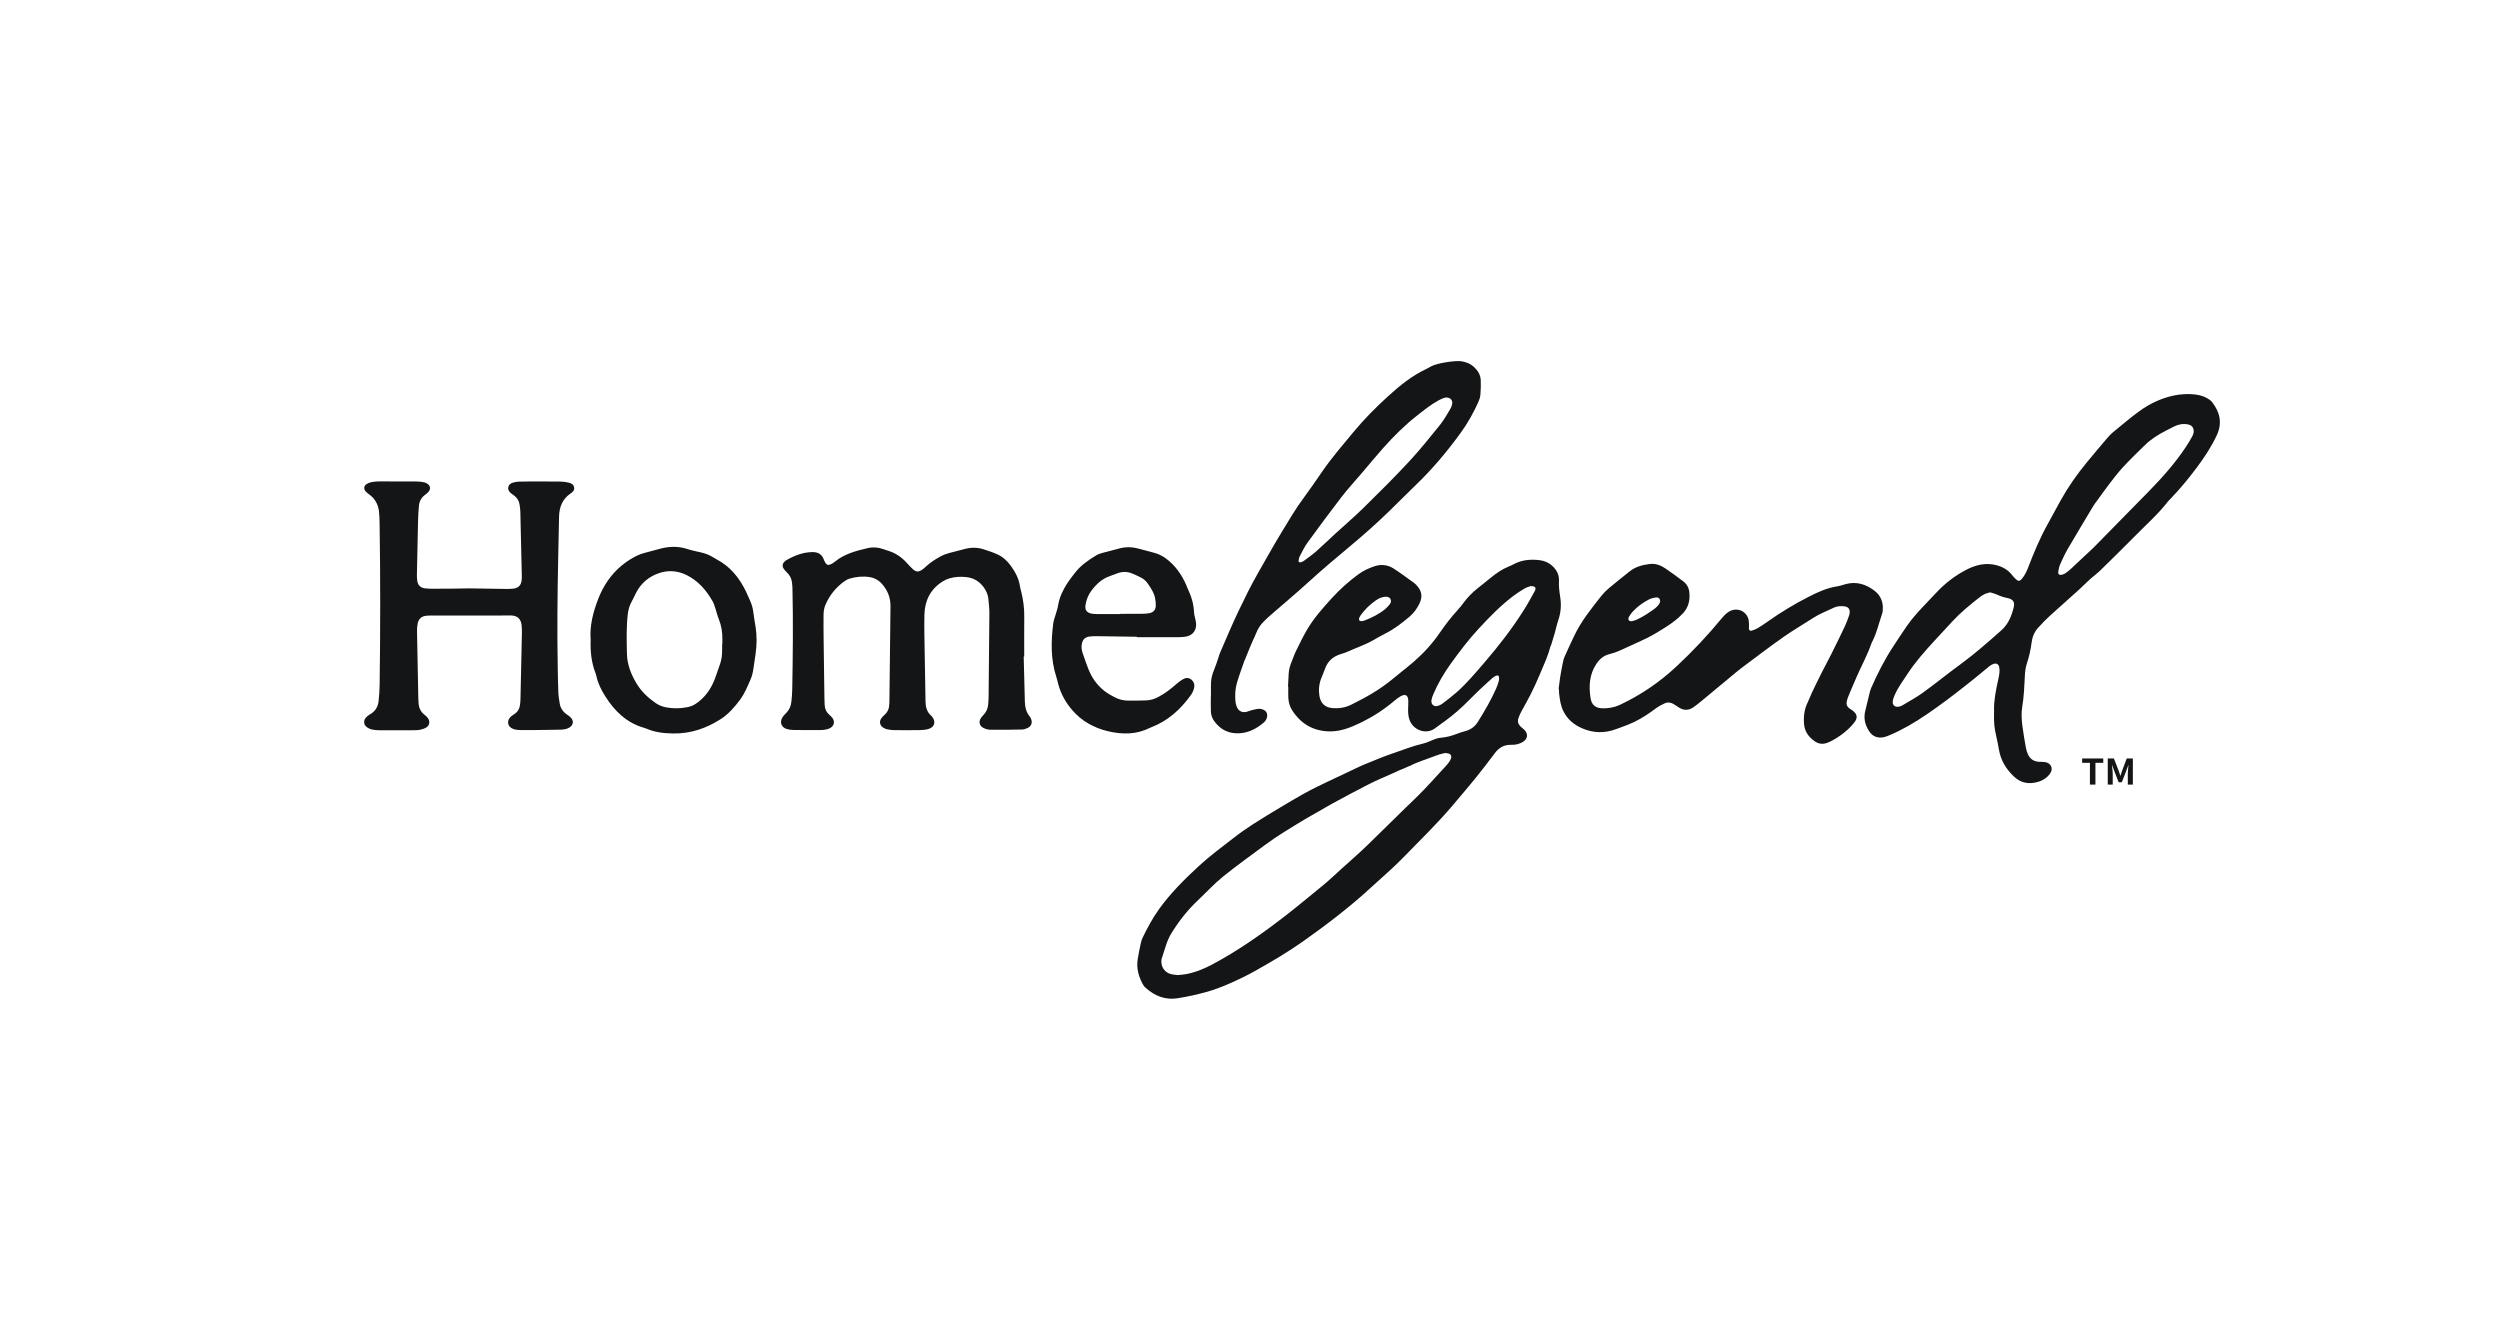
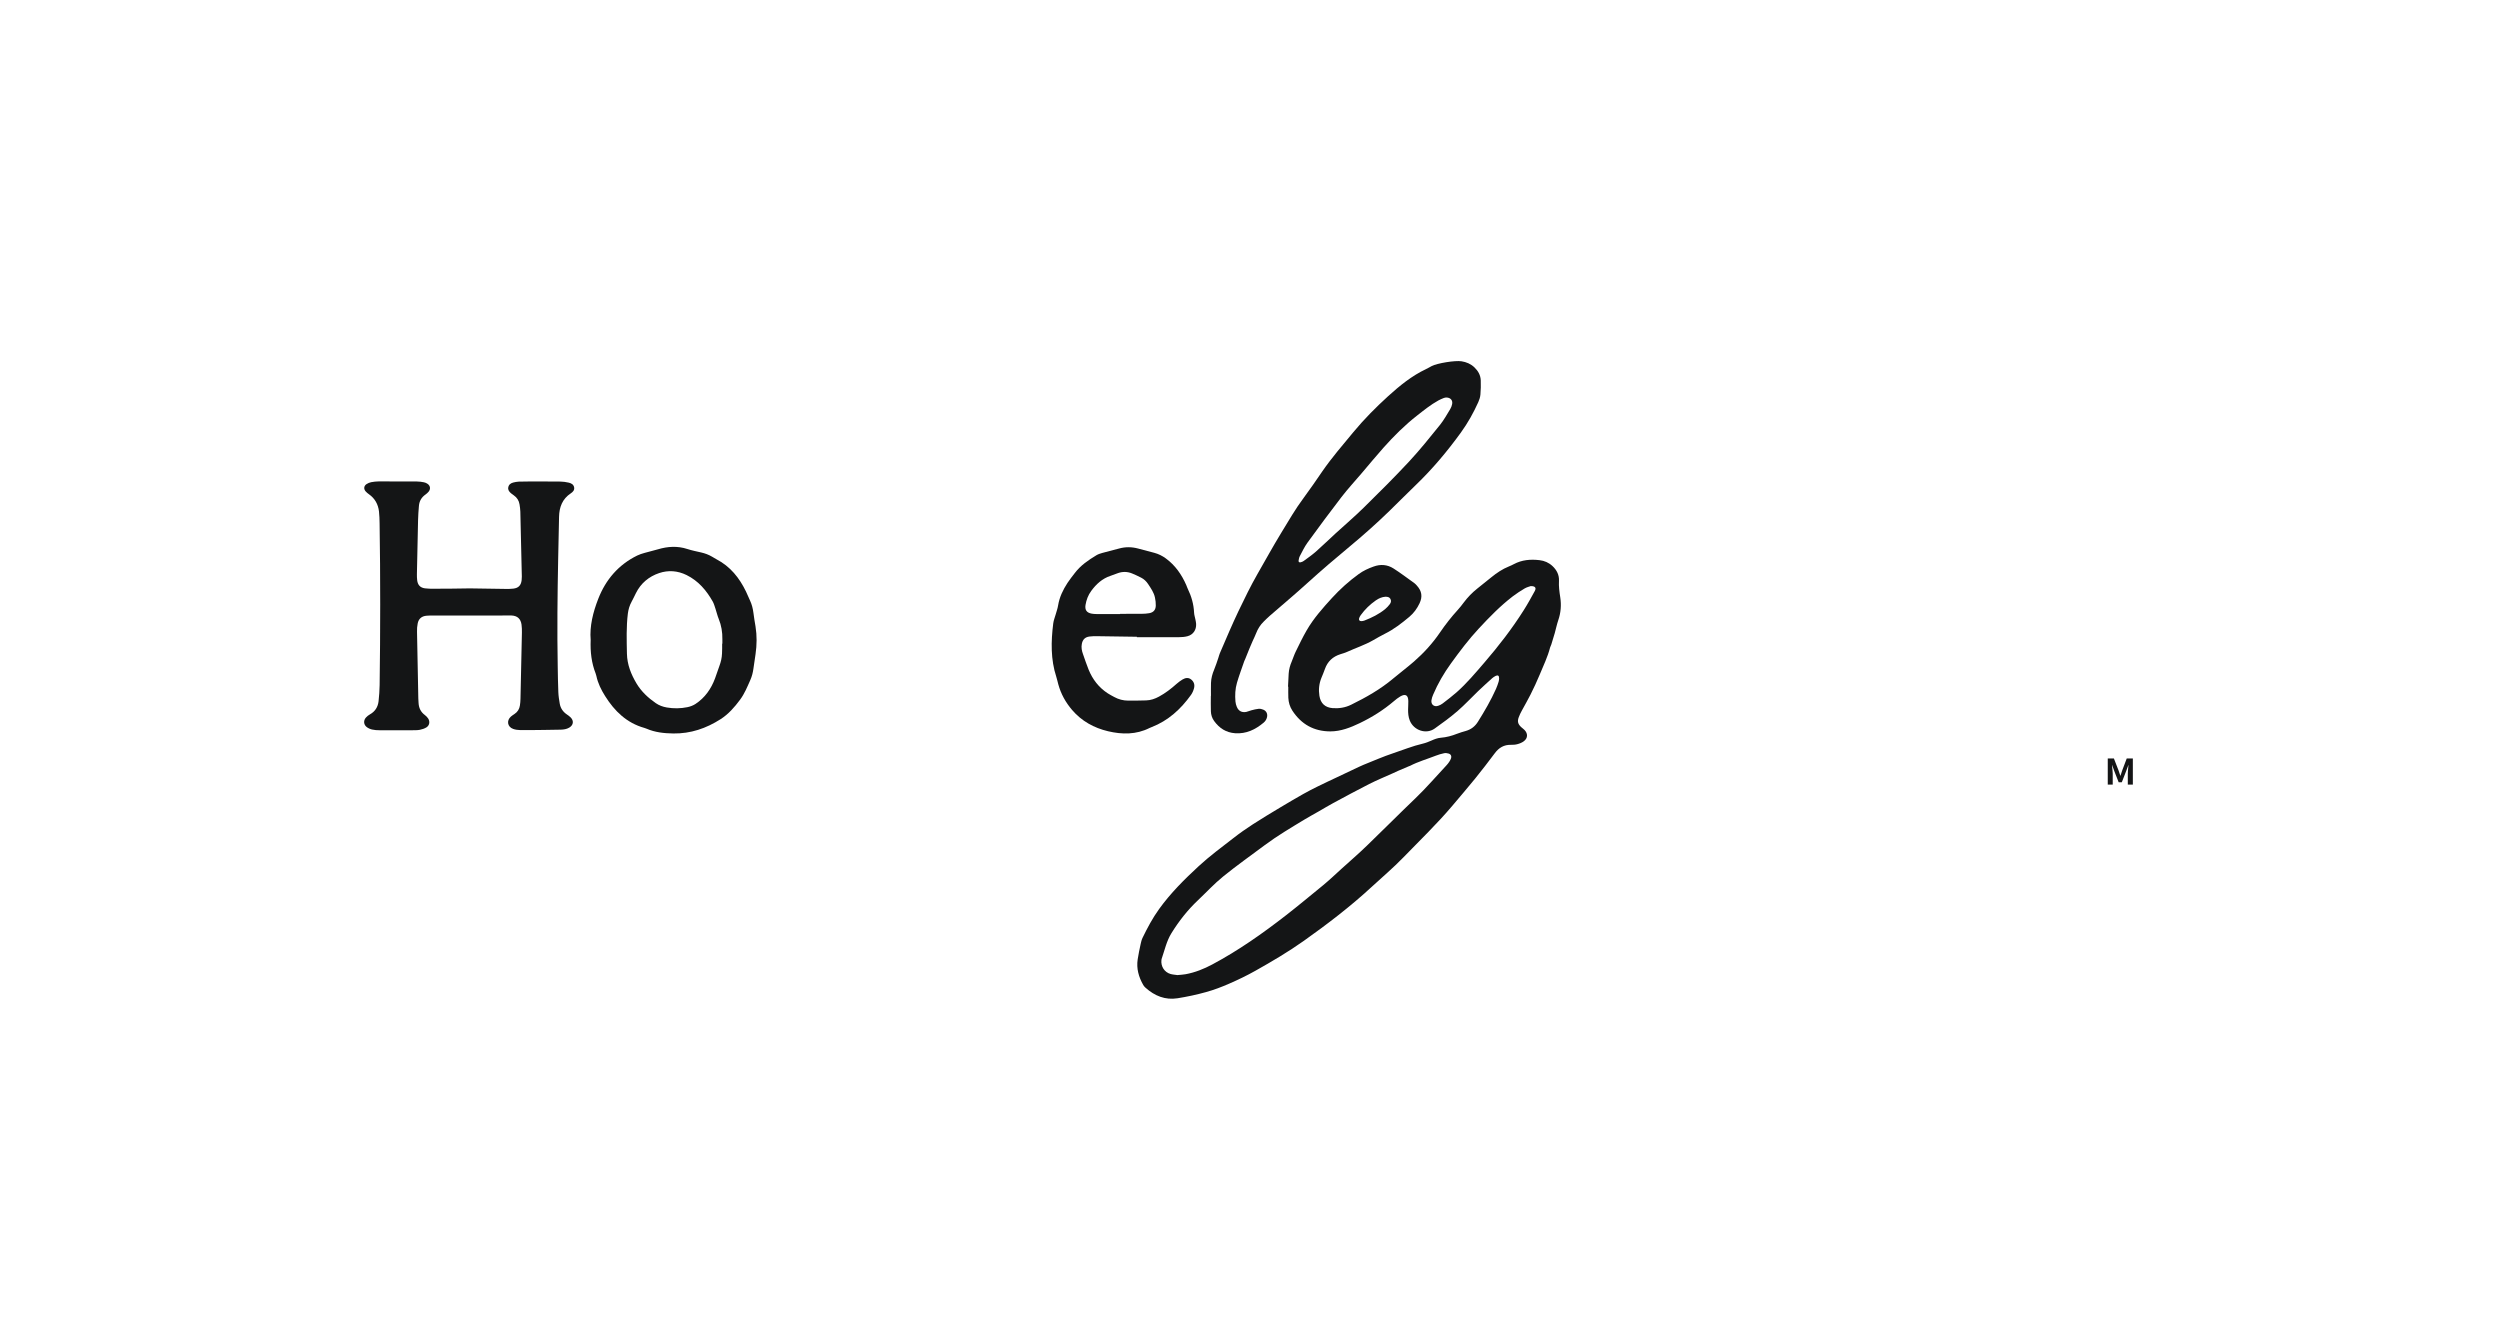
<svg xmlns="http://www.w3.org/2000/svg" width="156" height="83" viewBox="0 0 156 83" fill="none">
  <g id="Group">
    <g id="Group_2">
      <g id="Group_3">
        <path id="Vector" d="M80.373 42.846C80.387 42.578 80.399 42.306 80.413 42.038C80.43 41.771 80.499 41.519 80.604 41.277C80.69 41.071 80.757 40.855 80.855 40.656C81.072 40.214 81.285 39.768 81.531 39.343C81.963 38.592 82.536 37.949 83.116 37.313C83.622 36.759 84.179 36.26 84.785 35.821C85.069 35.614 85.382 35.47 85.712 35.353C86.148 35.194 86.571 35.228 86.956 35.473C87.402 35.758 87.825 36.08 88.257 36.389C88.314 36.43 88.364 36.487 88.412 36.54C88.722 36.881 88.777 37.229 88.579 37.649C88.426 37.973 88.219 38.258 87.942 38.491C87.469 38.887 86.984 39.266 86.425 39.542C86.172 39.667 85.931 39.811 85.685 39.95C85.167 40.248 84.597 40.432 84.055 40.679C83.923 40.739 83.785 40.778 83.646 40.821C83.171 40.97 82.842 41.27 82.674 41.747C82.61 41.934 82.531 42.114 82.457 42.297C82.309 42.659 82.271 43.036 82.331 43.42C82.405 43.892 82.686 44.151 83.164 44.188C83.563 44.216 83.949 44.154 84.31 43.976C85.241 43.518 86.139 43.012 86.939 42.337C87.364 41.978 87.813 41.647 88.233 41.279C88.847 40.742 89.396 40.142 89.856 39.465C90.193 38.971 90.561 38.501 90.964 38.059C91.098 37.915 91.218 37.757 91.335 37.601C91.58 37.272 91.862 36.982 92.182 36.727C92.476 36.497 92.765 36.26 93.056 36.025C93.393 35.751 93.751 35.508 94.157 35.345C94.259 35.305 94.362 35.257 94.46 35.204C94.966 34.933 95.508 34.889 96.064 34.954C96.372 34.988 96.645 35.108 96.874 35.321C97.141 35.571 97.299 35.878 97.28 36.248C97.261 36.593 97.306 36.929 97.359 37.267C97.435 37.755 97.397 38.237 97.234 38.707C97.146 38.966 97.091 39.24 97.017 39.506C96.95 39.746 96.874 39.984 96.8 40.221C96.781 40.284 96.743 40.341 96.726 40.404C96.575 40.994 96.308 41.536 96.079 42.095C95.904 42.52 95.706 42.937 95.501 43.348C95.334 43.684 95.143 44.005 94.966 44.336C94.894 44.468 94.825 44.605 94.773 44.747C94.67 45.02 94.718 45.188 94.935 45.383C94.999 45.44 95.069 45.49 95.129 45.55C95.348 45.774 95.341 46.062 95.09 46.251C94.973 46.34 94.828 46.398 94.684 46.436C94.555 46.472 94.412 46.479 94.276 46.477C93.846 46.469 93.529 46.659 93.276 47C92.882 47.525 92.483 48.048 92.07 48.557C91.6 49.138 91.11 49.704 90.628 50.278C89.67 51.412 88.598 52.439 87.567 53.505C86.936 54.157 86.244 54.74 85.578 55.355C84.255 56.576 82.827 57.666 81.361 58.707C80.394 59.393 79.37 59.995 78.336 60.576C77.804 60.876 77.254 61.14 76.698 61.382C76.23 61.586 75.75 61.771 75.261 61.905C74.676 62.069 74.076 62.196 73.477 62.292C72.711 62.414 72.049 62.145 71.479 61.632C71.426 61.584 71.376 61.529 71.34 61.466C71.056 60.97 70.903 60.439 70.992 59.861C71.039 59.542 71.109 59.228 71.175 58.913C71.204 58.779 71.237 58.642 71.297 58.517C71.598 57.896 71.918 57.294 72.326 56.727C73.043 55.731 73.902 54.877 74.793 54.054C75.476 53.423 76.228 52.869 76.963 52.298C77.355 51.991 77.765 51.705 78.183 51.434C78.749 51.067 79.329 50.721 79.907 50.373C80.373 50.093 80.843 49.819 81.316 49.55C81.607 49.385 81.903 49.234 82.204 49.085C82.615 48.881 83.03 48.689 83.446 48.492C83.89 48.281 84.334 48.072 84.778 47.861C84.878 47.813 84.978 47.768 85.084 47.724C85.704 47.477 86.316 47.206 86.948 46.997C87.557 46.796 88.149 46.549 88.777 46.405C88.966 46.361 89.152 46.285 89.329 46.208C89.515 46.124 89.704 46.052 89.909 46.035C90.258 46.006 90.59 45.918 90.917 45.788C91.098 45.716 91.289 45.663 91.478 45.608C91.8 45.514 92.044 45.325 92.223 45.037C92.638 44.375 93.032 43.7 93.352 42.983C93.416 42.839 93.467 42.69 93.514 42.539C93.536 42.472 93.543 42.398 93.545 42.325C93.548 42.16 93.467 42.107 93.323 42.179C93.247 42.218 93.175 42.266 93.111 42.321C92.82 42.585 92.526 42.849 92.242 43.12C91.812 43.532 91.406 43.974 90.955 44.365C90.499 44.759 90.012 45.116 89.52 45.464C88.987 45.841 88.214 45.577 87.968 44.955C87.882 44.737 87.863 44.509 87.865 44.276C87.865 44.099 87.884 43.921 87.879 43.744C87.872 43.372 87.696 43.271 87.373 43.461C87.233 43.542 87.103 43.648 86.979 43.753C86.33 44.305 85.614 44.756 84.852 45.121C84.276 45.397 83.672 45.639 83.013 45.639C81.992 45.637 81.201 45.198 80.642 44.341C80.485 44.099 80.404 43.828 80.392 43.54C80.382 43.309 80.389 43.079 80.389 42.849C80.38 42.846 80.377 42.846 80.373 42.846ZM73.472 60.845C73.668 60.826 73.826 60.819 73.978 60.792C74.571 60.684 75.129 60.459 75.65 60.18C77.278 59.312 78.785 58.249 80.241 57.118C81.022 56.511 81.781 55.876 82.55 55.249C82.739 55.096 82.918 54.932 83.099 54.772C83.3 54.592 83.496 54.407 83.694 54.227C84.229 53.742 84.776 53.272 85.294 52.77C86.316 51.787 87.311 50.779 88.336 49.8C89.014 49.15 89.623 48.435 90.265 47.751C90.327 47.684 90.384 47.612 90.434 47.535C90.477 47.47 90.518 47.398 90.542 47.326C90.592 47.175 90.532 47.06 90.384 47.019C90.298 46.995 90.198 46.981 90.114 47C89.938 47.038 89.759 47.089 89.589 47.156C89.054 47.367 88.498 47.523 87.985 47.789C87.968 47.799 87.946 47.801 87.93 47.808C87.696 47.907 87.459 48.008 87.225 48.108C87.123 48.151 87.025 48.202 86.922 48.248C86.428 48.471 85.924 48.677 85.439 48.922C84.68 49.306 83.933 49.714 83.183 50.117C82.889 50.275 82.605 50.45 82.314 50.616C82.001 50.796 81.683 50.966 81.376 51.153C80.547 51.657 79.709 52.149 78.93 52.73C78.059 53.38 77.168 54.009 76.323 54.695C75.764 55.148 75.273 55.684 74.75 56.178C74.107 56.785 73.566 57.474 73.1 58.227C72.79 58.728 72.672 59.297 72.484 59.842C72.477 59.861 72.477 59.88 72.474 59.9C72.427 60.303 72.658 60.667 73.045 60.778C73.195 60.819 73.353 60.826 73.472 60.845ZM95.518 36.572C95.434 36.603 95.276 36.639 95.145 36.715C94.887 36.869 94.632 37.032 94.393 37.215C93.622 37.807 92.944 38.503 92.282 39.216C91.647 39.897 91.086 40.644 90.539 41.399C90.1 42.006 89.723 42.652 89.429 43.345C89.381 43.458 89.336 43.581 89.322 43.7C89.288 43.967 89.491 44.127 89.744 44.041C89.842 44.008 89.94 43.96 90.021 43.897C90.317 43.669 90.616 43.444 90.895 43.197C91.53 42.635 92.075 41.982 92.626 41.344C93.517 40.31 94.353 39.23 95.083 38.074C95.329 37.687 95.549 37.282 95.771 36.879C95.876 36.684 95.802 36.569 95.518 36.572ZM86.447 37.236C86.237 37.251 86.031 37.337 85.848 37.467C85.485 37.721 85.172 38.023 84.912 38.383C84.871 38.441 84.833 38.505 84.811 38.573C84.776 38.681 84.828 38.76 84.94 38.76C85.01 38.76 85.084 38.745 85.15 38.719C85.609 38.539 86.048 38.323 86.433 38.009C86.543 37.918 86.64 37.81 86.726 37.697C86.8 37.601 86.827 37.481 86.757 37.363C86.691 37.255 86.581 37.236 86.447 37.236Z" fill="#141516" />
-         <path id="Vector_2" d="M124.43 44.336C124.408 43.77 124.535 43.103 124.681 42.441C124.714 42.292 124.75 42.145 124.764 41.994C124.776 41.872 124.776 41.742 124.75 41.622C124.709 41.438 124.568 41.366 124.389 41.43C124.299 41.464 124.21 41.512 124.134 41.574C123.874 41.783 123.618 42.002 123.36 42.213C123.121 42.407 122.88 42.599 122.639 42.788C122.24 43.098 121.846 43.415 121.441 43.712C120.679 44.269 119.915 44.823 119.091 45.289C118.707 45.505 118.32 45.706 117.914 45.874C117.792 45.925 117.67 45.975 117.544 46.002C117.167 46.076 116.849 45.958 116.637 45.634C116.383 45.248 116.274 44.823 116.393 44.355C116.489 43.986 116.572 43.614 116.663 43.244C116.689 43.136 116.72 43.026 116.763 42.925C117.152 42.04 117.589 41.178 118.119 40.367C118.408 39.928 118.692 39.487 118.993 39.055C119.523 38.297 120.192 37.663 120.817 36.991C121.359 36.408 121.982 35.926 122.682 35.561C123.291 35.242 123.94 35.084 124.635 35.283C124.993 35.386 125.294 35.564 125.531 35.856C125.612 35.96 125.7 36.058 125.796 36.147C125.939 36.279 126.037 36.274 126.161 36.125C126.33 35.921 126.45 35.688 126.545 35.441C126.899 34.52 127.274 33.611 127.753 32.747C128.035 32.243 128.305 31.732 128.584 31.225C129.055 30.378 129.611 29.589 130.225 28.843C130.645 28.329 131.075 27.825 131.505 27.321C131.607 27.201 131.715 27.086 131.836 26.985C132.369 26.549 132.892 26.1 133.446 25.692C133.797 25.433 134.181 25.203 134.58 25.027C135.306 24.708 136.07 24.535 136.874 24.605C137.149 24.629 137.421 24.687 137.667 24.816C137.803 24.888 137.949 24.977 138.04 25.097C138.522 25.726 138.684 26.39 138.328 27.158C137.989 27.885 137.552 28.543 137.075 29.181C136.554 29.877 136.005 30.544 135.399 31.165C135.363 31.204 135.325 31.24 135.291 31.28C134.678 32.072 133.928 32.735 133.228 33.445C132.565 34.119 131.889 34.779 131.216 35.441C131.075 35.58 130.936 35.72 130.781 35.84C130.401 36.135 130.07 36.48 129.719 36.804C129.141 37.339 128.541 37.848 127.961 38.381C127.687 38.633 127.422 38.899 127.173 39.177C126.942 39.436 126.813 39.758 126.77 40.106C126.715 40.552 126.615 40.984 126.474 41.411C126.4 41.639 126.366 41.886 126.354 42.129C126.319 42.793 126.297 43.456 126.187 44.113C126.12 44.511 126.147 44.914 126.199 45.313C126.259 45.757 126.333 46.198 126.412 46.637C126.438 46.784 126.481 46.932 126.543 47.069C126.679 47.362 126.913 47.523 127.238 47.535C127.317 47.537 127.395 47.537 127.474 47.542C127.534 47.544 127.594 47.549 127.648 47.561C127.995 47.636 128.131 47.962 127.933 48.257C127.744 48.533 127.469 48.706 127.154 48.794C126.615 48.946 126.113 48.869 125.691 48.475C125.192 48.012 124.848 47.458 124.733 46.774C124.69 46.522 124.64 46.27 124.583 46.021C124.435 45.361 124.411 45.15 124.43 44.336ZM136.891 26.957C136.891 26.719 136.805 26.578 136.636 26.515C136.552 26.484 136.459 26.467 136.368 26.46C136.113 26.441 135.876 26.51 135.65 26.621C135.48 26.705 135.308 26.789 135.141 26.878C134.673 27.12 134.229 27.401 133.849 27.768C133.384 28.219 132.918 28.675 132.476 29.15C132.173 29.476 131.903 29.834 131.631 30.186C131.364 30.534 131.111 30.894 130.85 31.252C130.774 31.357 130.69 31.46 130.623 31.573C130.093 32.459 129.561 33.339 129.04 34.232C128.861 34.537 128.711 34.861 128.568 35.184C128.498 35.338 128.458 35.508 128.436 35.676C128.415 35.84 128.508 35.904 128.67 35.861C128.744 35.842 128.821 35.811 128.885 35.768C129.002 35.686 129.117 35.595 129.222 35.499C129.52 35.223 129.814 34.942 130.11 34.664C130.292 34.493 130.48 34.33 130.655 34.153C131.81 32.979 132.966 31.806 134.117 30.628C134.952 29.774 135.743 28.879 136.406 27.878C136.545 27.672 136.671 27.456 136.791 27.237C136.851 27.134 136.872 27.014 136.891 26.957ZM124.177 36.962C124.05 37.003 123.926 37.027 123.819 37.083C123.697 37.142 123.582 37.224 123.475 37.31C122.899 37.766 122.331 38.23 121.83 38.772C121.445 39.184 121.063 39.6 120.681 40.015C120.096 40.653 119.523 41.301 119.043 42.028C118.75 42.472 118.432 42.901 118.22 43.391C118.165 43.516 118.117 43.65 118.105 43.784C118.088 43.998 118.243 44.132 118.454 44.101C118.537 44.089 118.623 44.065 118.695 44.022C119.127 43.763 119.573 43.523 119.982 43.228C120.777 42.652 121.541 42.03 122.336 41.45C123.231 40.795 124.062 40.06 124.891 39.326C125.32 38.944 125.528 38.431 125.657 37.889C125.736 37.562 125.605 37.387 125.28 37.322C125.034 37.275 124.802 37.193 124.573 37.087C124.447 37.03 124.31 37.003 124.177 36.962Z" fill="#141516" />
        <path id="Vector_3" d="M29.322 36.715C30.057 36.727 30.809 36.739 31.564 36.749C31.722 36.751 31.879 36.749 32.034 36.73C32.354 36.691 32.51 36.528 32.55 36.207C32.56 36.127 32.564 36.048 32.562 35.972C32.531 34.623 32.502 33.275 32.469 31.926C32.464 31.775 32.443 31.624 32.419 31.475C32.381 31.237 32.261 31.045 32.061 30.909C32.001 30.868 31.941 30.827 31.886 30.779C31.772 30.681 31.683 30.568 31.717 30.405C31.75 30.234 31.874 30.15 32.025 30.11C32.137 30.078 32.256 30.062 32.373 30.054C32.569 30.045 32.765 30.045 32.963 30.045C33.632 30.045 34.298 30.042 34.966 30.05C35.141 30.052 35.32 30.078 35.489 30.117C35.647 30.153 35.792 30.23 35.826 30.41C35.859 30.585 35.747 30.698 35.618 30.784C35.091 31.132 34.897 31.645 34.885 32.252C34.868 33.128 34.849 34.002 34.83 34.877C34.785 37.114 34.761 39.352 34.802 41.589C34.811 42.121 34.818 42.654 34.84 43.187C34.849 43.429 34.888 43.672 34.928 43.909C34.978 44.195 35.131 44.418 35.372 44.581C35.453 44.636 35.535 44.694 35.604 44.763C35.821 44.977 35.785 45.248 35.52 45.404C35.358 45.5 35.174 45.526 34.99 45.531C34.637 45.541 34.283 45.546 33.93 45.548C33.445 45.553 32.961 45.562 32.478 45.558C32.323 45.555 32.161 45.536 32.018 45.483C31.662 45.356 31.597 44.96 31.882 44.713C31.951 44.653 32.03 44.603 32.106 44.552C32.299 44.425 32.409 44.245 32.443 44.02C32.462 43.883 32.476 43.746 32.478 43.607C32.51 42.232 32.541 40.857 32.567 39.482C32.569 39.312 32.567 39.139 32.543 38.971C32.49 38.611 32.283 38.424 31.922 38.407C31.681 38.395 31.437 38.41 31.196 38.41C29.809 38.41 28.422 38.407 27.035 38.41C26.891 38.41 26.746 38.407 26.602 38.422C26.306 38.453 26.12 38.613 26.063 38.908C26.029 39.074 26.017 39.249 26.022 39.417C26.046 40.806 26.075 42.194 26.103 43.583C26.106 43.674 26.113 43.767 26.118 43.859C26.134 44.173 26.254 44.43 26.512 44.619C26.59 44.677 26.66 44.751 26.715 44.831C26.841 45.02 26.805 45.265 26.612 45.387C26.488 45.464 26.34 45.512 26.194 45.541C26.041 45.57 25.881 45.565 25.724 45.567C25.043 45.57 24.363 45.572 23.682 45.567C23.527 45.567 23.367 45.558 23.214 45.522C23.097 45.495 22.976 45.44 22.88 45.366C22.687 45.217 22.67 44.955 22.837 44.773C22.906 44.696 22.992 44.629 23.081 44.579C23.405 44.399 23.582 44.118 23.623 43.755C23.658 43.422 23.685 43.089 23.689 42.752C23.735 39.391 23.74 36.027 23.687 32.665C23.682 32.416 23.677 32.164 23.649 31.916C23.596 31.47 23.396 31.105 23.026 30.844C22.952 30.791 22.878 30.733 22.818 30.664C22.682 30.51 22.703 30.318 22.875 30.206C22.961 30.15 23.064 30.107 23.164 30.088C23.317 30.059 23.475 30.042 23.632 30.04C24.425 30.038 25.215 30.038 26.008 30.045C26.158 30.045 26.309 30.066 26.454 30.095C26.535 30.11 26.619 30.148 26.686 30.196C26.855 30.316 26.879 30.515 26.748 30.678C26.691 30.748 26.619 30.81 26.545 30.863C26.304 31.033 26.168 31.264 26.142 31.556C26.115 31.859 26.094 32.159 26.087 32.461C26.058 33.587 26.037 34.712 26.015 35.835C26.013 35.96 26.017 36.084 26.032 36.209C26.068 36.507 26.225 36.675 26.521 36.713C26.707 36.737 26.901 36.739 27.09 36.737C27.825 36.739 28.565 36.727 29.322 36.715Z" fill="#141516" />
-         <path id="Vector_4" d="M97.258 42.978C97.289 42.738 97.316 42.496 97.354 42.256C97.397 41.983 97.449 41.711 97.504 41.443C97.535 41.289 97.564 41.128 97.626 40.987C97.812 40.56 98.015 40.14 98.211 39.717C98.653 38.774 99.302 37.971 99.942 37.162C100.076 36.994 100.233 36.84 100.398 36.701C100.821 36.349 101.25 36.003 101.683 35.66C102.06 35.36 102.509 35.24 102.977 35.19C103.33 35.154 103.65 35.285 103.936 35.48C104.311 35.734 104.672 36.008 105.035 36.276C105.269 36.452 105.391 36.692 105.417 36.982C105.465 37.486 105.35 37.93 104.987 38.304C104.705 38.594 104.393 38.839 104.056 39.057C103.528 39.401 102.991 39.729 102.413 39.984C101.952 40.188 101.499 40.411 101.038 40.612C100.84 40.699 100.634 40.768 100.424 40.819C100.066 40.907 99.82 41.121 99.615 41.426C99.175 42.083 99.137 42.806 99.249 43.549C99.316 44.001 99.57 44.195 100.023 44.2C100.386 44.202 100.739 44.142 101.074 43.986C102.389 43.369 103.578 42.556 104.636 41.563C105.632 40.629 106.572 39.638 107.439 38.58C107.559 38.434 107.695 38.292 107.85 38.189C108.304 37.887 108.881 38.062 109.077 38.554C109.127 38.678 109.127 38.822 109.139 38.959C109.146 39.043 109.127 39.13 109.132 39.216C109.142 39.338 109.199 39.386 109.316 39.35C109.447 39.309 109.576 39.259 109.693 39.19C109.906 39.062 110.113 38.921 110.316 38.777C111.131 38.201 111.985 37.685 112.871 37.234C113.425 36.953 113.991 36.689 114.616 36.593C114.81 36.565 114.996 36.495 115.187 36.444C115.849 36.269 116.441 36.461 116.961 36.855C117.348 37.148 117.527 37.57 117.484 38.069C117.479 38.134 117.477 38.203 117.455 38.263C117.257 38.834 117.128 39.427 116.861 39.974C116.83 40.039 116.792 40.101 116.768 40.171C116.534 40.85 116.19 41.481 115.899 42.134C115.715 42.546 115.543 42.966 115.364 43.384C115.345 43.427 115.33 43.47 115.314 43.513C115.139 43.977 115.225 44.106 115.555 44.305C115.576 44.32 115.598 44.334 115.619 44.351C115.884 44.557 115.93 44.778 115.734 45.049C115.615 45.212 115.476 45.363 115.326 45.5C115.011 45.791 114.662 46.035 114.285 46.234C114.187 46.287 114.084 46.33 113.979 46.366C113.728 46.45 113.485 46.419 113.265 46.273C112.869 46.009 112.606 45.654 112.57 45.162C112.534 44.694 112.594 44.243 112.804 43.818C112.897 43.631 112.967 43.429 113.055 43.24C113.256 42.82 113.458 42.4 113.669 41.983C113.869 41.584 114.086 41.193 114.285 40.792C114.569 40.221 114.851 39.65 115.123 39.074C115.221 38.868 115.295 38.647 115.376 38.431C115.4 38.371 115.414 38.304 115.421 38.239C115.443 38.031 115.352 37.891 115.149 37.846C115.03 37.819 114.903 37.817 114.779 37.829C114.669 37.839 114.554 37.863 114.457 37.908C114.015 38.122 113.552 38.292 113.139 38.561C112.53 38.957 111.897 39.322 111.302 39.739C110.503 40.298 109.727 40.893 108.943 41.476C108.721 41.639 108.504 41.807 108.292 41.983C107.578 42.57 106.871 43.166 106.157 43.756C105.995 43.89 105.832 44.022 105.658 44.14C105.355 44.346 105.047 44.341 104.741 44.132C104.638 44.063 104.536 43.993 104.428 43.931C104.247 43.825 104.051 43.804 103.863 43.895C103.674 43.984 103.485 44.082 103.32 44.207C102.91 44.514 102.485 44.8 102.026 45.025C101.828 45.123 101.62 45.205 101.413 45.287C101.224 45.361 101.033 45.426 100.842 45.498C100.121 45.767 99.412 45.75 98.705 45.438C98.201 45.215 97.805 44.881 97.557 44.382C97.38 44.027 97.33 43.643 97.287 43.257C97.277 43.165 97.277 43.072 97.272 42.981C97.27 42.981 97.263 42.978 97.258 42.978ZM103.595 37.539C103.597 37.368 103.502 37.265 103.349 37.282C103.192 37.299 103.024 37.337 102.884 37.411C102.518 37.603 102.182 37.843 101.897 38.148C101.8 38.251 101.711 38.371 101.644 38.496C101.556 38.664 101.647 38.789 101.833 38.76C101.94 38.743 102.048 38.702 102.148 38.657C102.549 38.477 102.91 38.225 103.266 37.971C103.359 37.903 103.438 37.81 103.509 37.719C103.559 37.656 103.578 37.577 103.595 37.539Z" fill="#141516" />
-         <path id="Vector_5" d="M63.879 40.967C63.903 41.901 63.931 42.834 63.95 43.77C63.958 44.115 64.029 44.435 64.254 44.708C64.287 44.749 64.311 44.797 64.332 44.845C64.435 45.073 64.366 45.303 64.144 45.416C64.029 45.474 63.895 45.519 63.771 45.522C63.11 45.536 62.451 45.543 61.789 45.536C61.651 45.534 61.503 45.488 61.376 45.428C61.107 45.296 61.049 45.03 61.224 44.785C61.269 44.72 61.322 44.663 61.376 44.605C61.551 44.42 61.644 44.202 61.663 43.95C61.675 43.799 61.687 43.648 61.689 43.496C61.706 41.759 61.727 40.022 61.737 38.285C61.739 37.97 61.703 37.654 61.67 37.342C61.641 37.083 61.534 36.85 61.379 36.639C61.109 36.276 60.758 36.063 60.309 36.012C59.946 35.972 59.588 35.988 59.239 36.092C59.091 36.135 58.946 36.204 58.814 36.288C58.065 36.761 57.707 37.471 57.685 38.337C57.664 39.158 57.69 39.981 57.702 40.804C57.716 41.79 57.74 42.779 57.752 43.765C57.757 44.118 57.836 44.427 58.112 44.667C58.132 44.684 58.148 44.706 58.165 44.727C58.416 45.039 58.318 45.38 57.931 45.49C57.769 45.536 57.597 45.555 57.427 45.558C56.885 45.567 56.341 45.565 55.799 45.56C55.648 45.558 55.498 45.538 55.352 45.507C55.259 45.488 55.166 45.442 55.087 45.387C54.899 45.253 54.858 45.023 54.989 44.831C55.051 44.739 55.135 44.663 55.216 44.586C55.369 44.447 55.457 44.276 55.479 44.07C55.488 43.991 55.496 43.911 55.498 43.835C55.522 41.841 55.541 39.847 55.567 37.853C55.574 37.313 55.398 36.847 55.044 36.447C54.837 36.209 54.581 36.063 54.273 36.012C53.853 35.943 53.437 35.988 53.029 36.101C52.917 36.132 52.809 36.19 52.714 36.257C52.167 36.636 51.766 37.138 51.503 37.752C51.417 37.956 51.391 38.172 51.389 38.39C51.386 38.889 51.386 39.391 51.394 39.89C51.408 41.121 51.427 42.352 51.444 43.58C51.446 43.724 51.451 43.871 51.461 44.015C51.477 44.247 51.568 44.447 51.747 44.6C51.811 44.655 51.873 44.715 51.928 44.78C52.112 45.008 52.06 45.289 51.802 45.43C51.728 45.471 51.647 45.5 51.563 45.517C51.449 45.541 51.329 45.555 51.212 45.555C50.644 45.558 50.073 45.56 49.505 45.55C49.364 45.548 49.216 45.529 49.08 45.486C48.748 45.38 48.638 45.054 48.829 44.758C48.882 44.677 48.949 44.6 49.018 44.533C49.23 44.329 49.352 44.08 49.383 43.787C49.409 43.532 49.431 43.276 49.436 43.019C49.474 40.9 49.498 38.781 49.448 36.663C49.445 36.557 49.433 36.452 49.421 36.348C49.393 36.111 49.292 35.909 49.123 35.741C49.049 35.667 48.975 35.59 48.915 35.506C48.793 35.333 48.815 35.175 48.968 35.031C48.996 35.005 49.027 34.978 49.061 34.959C49.567 34.669 50.095 34.458 50.692 34.45C51.035 34.446 51.272 34.57 51.398 34.897C51.427 34.971 51.458 35.043 51.499 35.11C51.582 35.249 51.682 35.283 51.831 35.216C51.919 35.175 52.007 35.125 52.081 35.062C52.671 34.57 53.387 34.383 54.108 34.21C54.467 34.124 54.825 34.155 55.171 34.282C55.233 34.304 55.293 34.33 55.357 34.347C55.858 34.486 56.269 34.767 56.613 35.156C56.721 35.278 56.835 35.398 56.954 35.508C57.16 35.7 57.322 35.708 57.551 35.542C57.621 35.492 57.685 35.437 57.747 35.379C58.036 35.108 58.368 34.894 58.714 34.707C58.874 34.621 59.051 34.561 59.225 34.51C59.533 34.422 59.848 34.357 60.156 34.268C60.557 34.155 60.959 34.146 61.357 34.27C61.656 34.366 61.957 34.465 62.241 34.594C62.58 34.748 62.852 34.997 63.072 35.302C63.346 35.684 63.573 36.087 63.642 36.567C63.659 36.689 63.697 36.811 63.728 36.931C63.857 37.452 63.922 37.978 63.914 38.515C63.905 39.331 63.912 40.147 63.912 40.962C63.891 40.965 63.886 40.965 63.879 40.967Z" fill="#141516" />
        <path id="Vector_6" d="M75.564 43.422C75.564 43.153 75.557 42.882 75.566 42.613C75.576 42.321 75.652 42.045 75.767 41.774C75.867 41.538 75.941 41.294 76.025 41.051C76.058 40.958 76.077 40.859 76.115 40.771C76.309 40.31 76.505 39.852 76.708 39.396C76.894 38.976 77.08 38.553 77.278 38.141C77.656 37.354 78.037 36.567 78.472 35.808C78.962 34.954 79.437 34.09 79.95 33.248C80.401 32.509 80.834 31.756 81.354 31.06C81.755 30.522 82.13 29.968 82.51 29.416C83.104 28.555 83.787 27.768 84.453 26.962C85.117 26.16 85.85 25.423 86.614 24.727C87.335 24.073 88.094 23.451 88.99 23.029C89.109 22.974 89.219 22.904 89.336 22.844C89.694 22.659 90.802 22.482 91.198 22.544C91.504 22.592 91.776 22.707 92.003 22.923C92.234 23.144 92.387 23.41 92.399 23.734C92.409 24.029 92.404 24.327 92.378 24.62C92.364 24.78 92.313 24.944 92.246 25.092C91.946 25.759 91.592 26.393 91.162 26.988C90.312 28.161 89.388 29.265 88.343 30.268C87.789 30.801 87.251 31.348 86.7 31.883C85.9 32.66 85.067 33.402 84.21 34.112C83.326 34.844 82.455 35.59 81.605 36.36C80.829 37.066 80.022 37.74 79.231 38.429C79.102 38.541 78.983 38.661 78.861 38.781C78.646 38.99 78.489 39.237 78.381 39.518C78.319 39.684 78.236 39.842 78.164 40.003C78.095 40.159 78.028 40.317 77.963 40.473C77.88 40.679 77.796 40.888 77.713 41.094C77.691 41.15 77.66 41.203 77.641 41.258C77.488 41.704 77.321 42.148 77.188 42.601C77.075 42.983 77.058 43.379 77.092 43.775C77.102 43.89 77.135 44.01 77.18 44.115C77.288 44.37 77.498 44.478 77.77 44.423C77.877 44.401 77.98 44.348 78.088 44.322C78.238 44.283 78.391 44.243 78.546 44.228C78.639 44.221 78.742 44.247 78.83 44.283C79.024 44.363 79.109 44.547 79.062 44.751C79.031 44.891 78.954 45.008 78.847 45.097C78.334 45.526 77.768 45.802 77.073 45.754C76.505 45.714 76.087 45.438 75.762 44.991C75.631 44.811 75.566 44.603 75.559 44.382C75.547 44.06 75.557 43.739 75.557 43.415C75.554 43.422 75.559 43.422 75.564 43.422ZM90.234 24.804C90.207 24.809 90.145 24.814 90.093 24.835C89.978 24.881 89.861 24.929 89.754 24.989C89.276 25.253 88.854 25.596 88.424 25.932C87.662 26.527 86.979 27.209 86.337 27.928C85.874 28.447 85.432 28.984 84.981 29.515C84.556 30.014 84.109 30.498 83.708 31.017C82.987 31.952 82.285 32.903 81.59 33.858C81.402 34.117 81.263 34.41 81.113 34.695C81.067 34.779 81.046 34.88 81.032 34.978C81.02 35.062 81.067 35.105 81.151 35.089C81.22 35.074 81.292 35.048 81.347 35.007C81.605 34.817 81.87 34.633 82.111 34.422C82.519 34.062 82.908 33.68 83.309 33.313C83.909 32.763 84.53 32.236 85.107 31.667C86.067 30.724 87.02 29.776 87.937 28.79C88.61 28.065 89.231 27.288 89.852 26.518C90.098 26.213 90.289 25.863 90.494 25.529C90.551 25.435 90.592 25.325 90.613 25.219C90.663 24.975 90.508 24.802 90.234 24.804Z" fill="#141516" />
        <path id="Vector_7" d="M36.858 39.931C36.786 39.074 37.005 38.203 37.33 37.368C37.798 36.168 38.593 35.24 39.761 34.666C39.907 34.594 40.064 34.546 40.222 34.501C40.499 34.421 40.78 34.359 41.055 34.277C41.666 34.095 42.273 34.057 42.891 34.258C43.178 34.352 43.474 34.409 43.767 34.477C43.999 34.532 44.219 34.611 44.424 34.733C44.52 34.791 44.615 34.849 44.713 34.901C45.57 35.348 46.138 36.06 46.551 36.914C46.642 37.104 46.723 37.298 46.809 37.49C46.917 37.725 46.979 37.973 47.012 38.229C47.048 38.517 47.096 38.803 47.144 39.088C47.237 39.664 47.23 40.24 47.146 40.819C47.103 41.118 47.055 41.416 47.015 41.716C46.981 41.965 46.922 42.205 46.819 42.436C46.633 42.856 46.461 43.283 46.184 43.657C45.837 44.125 45.46 44.559 44.966 44.876C44.068 45.45 43.099 45.783 42.022 45.769C41.439 45.761 40.873 45.701 40.334 45.466C40.291 45.447 40.248 45.433 40.205 45.421C39.107 45.111 38.35 44.377 37.76 43.436C37.514 43.045 37.309 42.635 37.213 42.177C37.201 42.126 37.187 42.073 37.168 42.025C36.91 41.368 36.829 40.684 36.858 39.931ZM45.062 40.166C45.066 40.166 45.071 40.166 45.076 40.166C45.076 40.075 45.073 39.981 45.076 39.89C45.083 39.451 45.016 39.028 44.847 38.618C44.763 38.412 44.715 38.191 44.644 37.98C44.591 37.824 44.548 37.663 44.467 37.522C44.073 36.831 43.576 36.247 42.846 35.885C42.282 35.607 41.7 35.568 41.131 35.76C40.494 35.974 39.988 36.391 39.68 37.015C39.589 37.198 39.503 37.382 39.405 37.56C39.281 37.788 39.212 38.03 39.178 38.289C39.076 39.122 39.104 39.957 39.121 40.792C39.135 41.474 39.381 42.081 39.718 42.647C40.016 43.148 40.441 43.544 40.919 43.875C41.127 44.019 41.358 44.103 41.609 44.147C42.039 44.221 42.471 44.214 42.896 44.127C43.07 44.091 43.252 44.024 43.4 43.926C43.989 43.539 44.376 42.985 44.62 42.328C44.713 42.076 44.794 41.819 44.887 41.565C44.983 41.31 45.045 41.049 45.054 40.778C45.066 40.574 45.062 40.37 45.062 40.166Z" fill="#141516" />
        <path id="Vector_8" d="M70.937 39.734C70.113 39.722 69.287 39.708 68.463 39.698C68.301 39.696 68.136 39.698 67.974 39.72C67.706 39.758 67.556 39.911 67.506 40.18C67.463 40.401 67.503 40.612 67.58 40.819C67.694 41.14 67.799 41.466 67.928 41.783C68.177 42.395 68.566 42.899 69.12 43.261C69.251 43.348 69.392 43.417 69.53 43.494C69.8 43.643 70.091 43.717 70.397 43.719C70.769 43.722 71.142 43.715 71.517 43.705C71.803 43.698 72.066 43.607 72.319 43.47C72.72 43.254 73.076 42.978 73.415 42.676C73.532 42.573 73.659 42.477 73.795 42.397C73.967 42.297 74.155 42.261 74.329 42.4C74.506 42.541 74.564 42.736 74.506 42.949C74.468 43.093 74.406 43.24 74.32 43.36C73.68 44.252 72.897 44.97 71.858 45.373C71.815 45.39 71.772 45.404 71.732 45.426C70.896 45.848 70.017 45.836 69.144 45.63C68.267 45.423 67.494 44.998 66.897 44.3C66.496 43.83 66.2 43.3 66.037 42.7C65.996 42.549 65.963 42.393 65.915 42.241C65.557 41.145 65.581 40.024 65.722 38.901C65.746 38.707 65.825 38.522 65.877 38.333C65.927 38.15 65.997 37.968 66.025 37.781C66.109 37.263 66.331 36.804 66.613 36.372C66.754 36.159 66.913 35.957 67.069 35.756C67.429 35.281 67.912 34.952 68.413 34.649C68.523 34.582 68.652 34.541 68.778 34.505C69.132 34.407 69.487 34.321 69.841 34.225C70.237 34.117 70.629 34.124 71.023 34.23C71.357 34.318 71.694 34.407 72.028 34.496C72.29 34.566 72.529 34.685 72.749 34.846C73.336 35.278 73.737 35.852 74.026 36.516C74.057 36.588 74.079 36.665 74.115 36.737C74.346 37.21 74.487 37.704 74.511 38.232C74.518 38.373 74.566 38.515 74.594 38.657C74.611 38.748 74.633 38.837 74.638 38.93C74.659 39.302 74.456 39.607 74.098 39.7C73.928 39.746 73.749 39.758 73.573 39.76C72.696 39.765 71.818 39.763 70.941 39.763C70.937 39.748 70.937 39.741 70.937 39.734ZM69.891 38.316C69.891 38.311 69.891 38.306 69.891 38.304C70.342 38.304 70.793 38.306 71.245 38.301C71.402 38.299 71.56 38.292 71.713 38.263C71.978 38.215 72.116 38.057 72.121 37.786C72.126 37.622 72.104 37.457 72.071 37.296C72.006 36.972 71.815 36.708 71.639 36.44C71.529 36.272 71.385 36.137 71.207 36.046C71.02 35.95 70.832 35.861 70.638 35.782C70.354 35.667 70.063 35.66 69.774 35.758C69.612 35.811 69.456 35.88 69.294 35.933C68.781 36.103 68.403 36.449 68.091 36.876C67.9 37.135 67.79 37.43 67.737 37.745C67.685 38.062 67.811 38.237 68.124 38.292C68.219 38.309 68.32 38.316 68.418 38.316C68.909 38.318 69.401 38.316 69.891 38.316Z" fill="#141516" />
      </g>
      <g id="Group_4">
-         <path id="Vector_9" d="M130.411 47.6H129.926V47.329H131.244V47.6H130.755V48.958H130.411V47.6Z" fill="#141516" />
        <path id="Vector_10" d="M131.526 47.329H131.908L132.202 48.089L132.307 48.404H132.319L132.371 48.245C132.39 48.178 132.409 48.125 132.421 48.089L132.708 47.329H133.09V48.958H132.775V48.279C132.775 48.185 132.789 48.008 132.818 47.744H132.808L132.667 48.128L132.402 48.812H132.204L131.937 48.128L131.798 47.744H131.789C131.817 48.022 131.834 48.2 131.834 48.279V48.958H131.524V47.329H131.526Z" fill="#141516" />
      </g>
    </g>
  </g>
</svg>